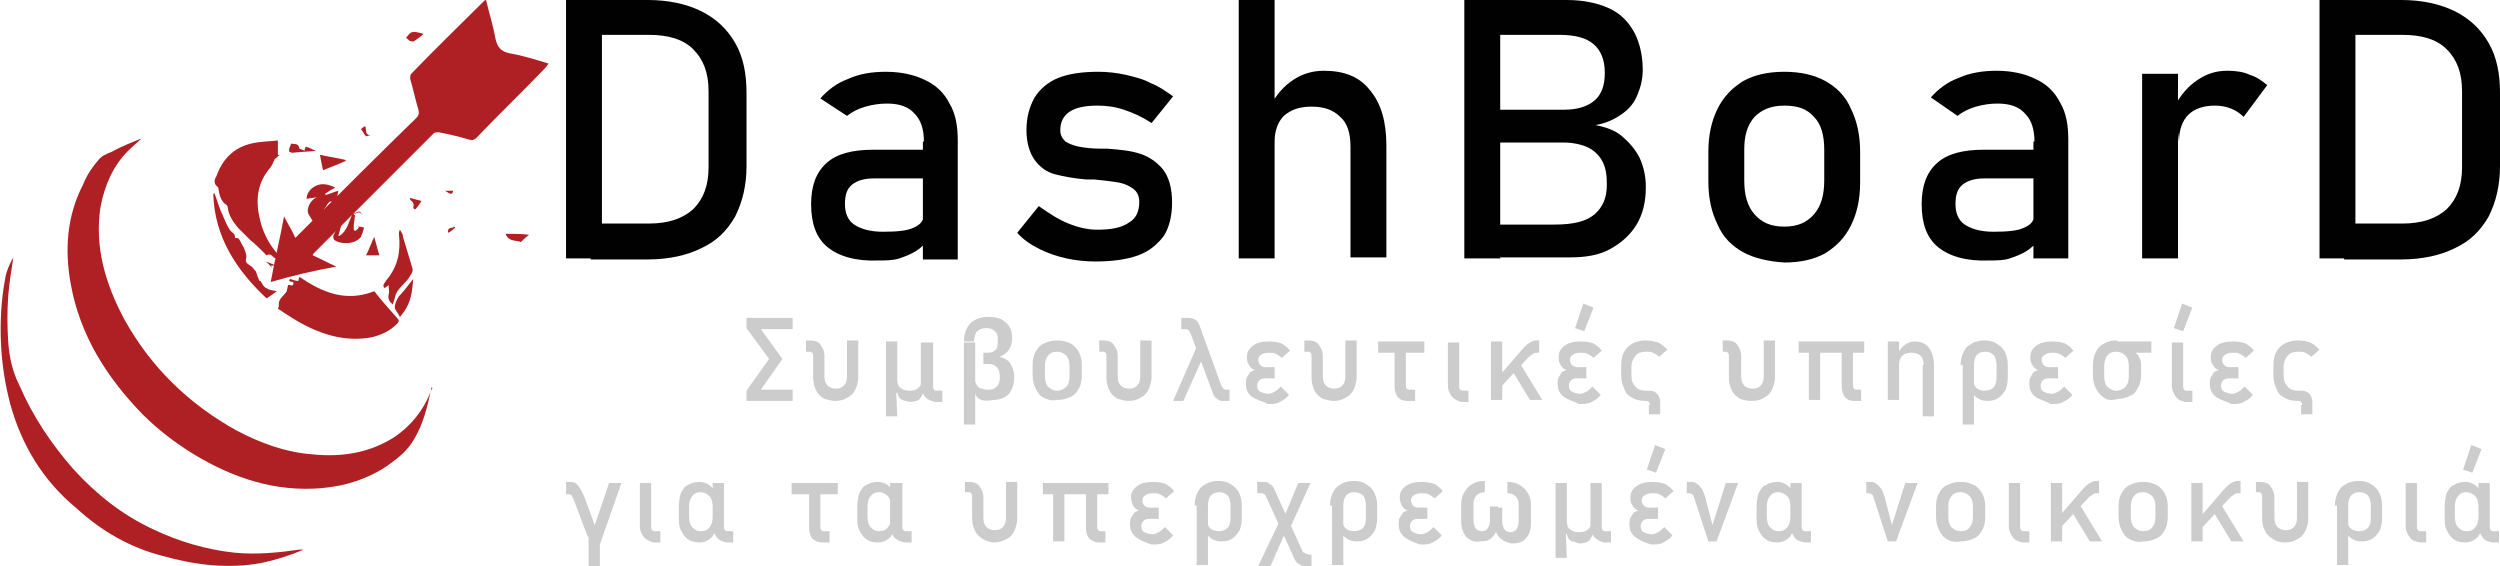
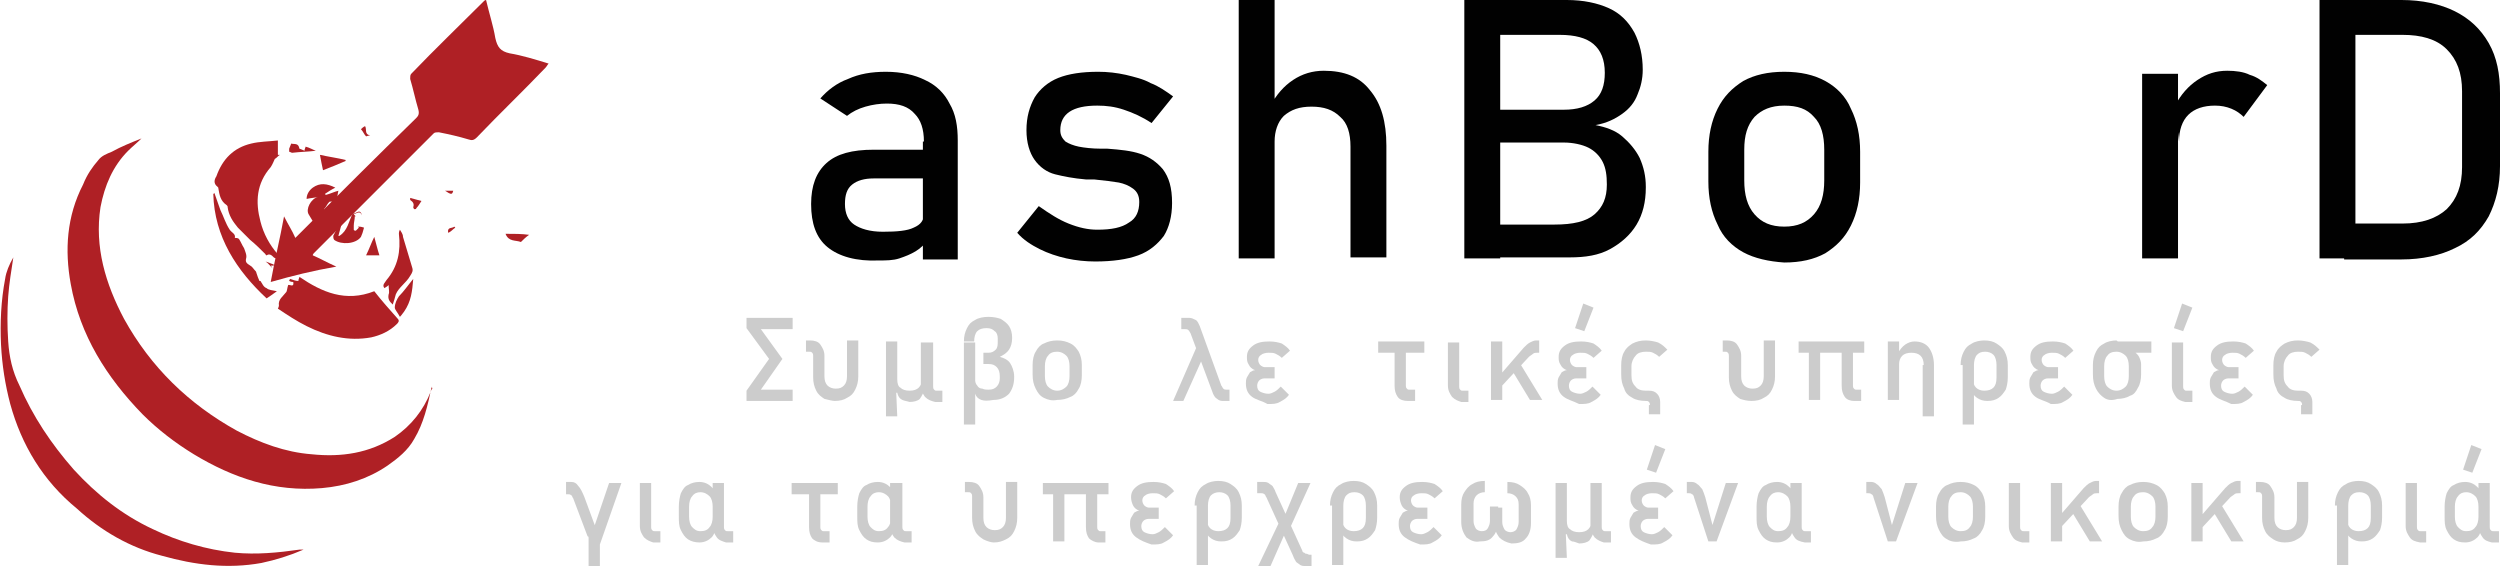
<svg xmlns="http://www.w3.org/2000/svg" version="1.1" id="Layer_1" x="0px" y="0px" viewBox="0 0 243.8 55.2" style="enable-background:new 0 0 243.8 55.2;" xml:space="preserve">
  <style type="text/css"> .st0{fill:#010101;} .st1{fill:#CCCCCC;} .st2{fill:#AF2025;} </style>
  <g>
-     <path class="st0" d="M55.2,0h3.5v25.2h-3.5V0z M57.6,21.8h5.7c1.9,0,3.3-0.5,4.3-1.4c1-1,1.5-2.3,1.5-4.1V8.9 c0-1.8-0.5-3.1-1.5-4.1c-1-1-2.5-1.4-4.3-1.4h-5.7V0h5.6c2,0,3.8,0.4,5.2,1.1c1.4,0.7,2.5,1.7,3.3,3.1c0.8,1.4,1.1,3,1.1,4.9v7.1 c0,1.9-0.4,3.5-1.1,4.9c-0.8,1.4-1.8,2.4-3.3,3.1c-1.4,0.7-3.2,1.1-5.2,1.1h-5.6V21.8z" />
    <path class="st0" d="M80.7,24.1c-1.1-0.9-1.6-2.3-1.6-4.2c0-1.8,0.5-3.1,1.5-4c1-0.9,2.5-1.3,4.6-1.3h5.1l0.2,2.8h-5.3 c-0.9,0-1.6,0.2-2.1,0.6c-0.5,0.4-0.7,1-0.7,1.9c0,0.9,0.3,1.6,0.9,2c0.6,0.4,1.5,0.7,2.8,0.7c1.4,0,2.4-0.1,3-0.4 c0.7-0.3,1-0.7,1-1.4l0.4,2.5c-0.3,0.5-0.7,0.9-1.2,1.2c-0.5,0.3-1,0.5-1.6,0.7c-0.6,0.2-1.3,0.2-2,0.2 C83.5,25.5,81.8,25,80.7,24.1 M90.1,13.8c0-1.2-0.3-2.1-0.9-2.7c-0.6-0.7-1.5-1-2.7-1c-0.7,0-1.4,0.1-2.1,0.3 c-0.7,0.2-1.3,0.5-1.8,0.9L80,9.6c0.7-0.8,1.6-1.5,2.7-1.9C83.8,7.2,85,7,86.4,7c1.5,0,2.8,0.3,3.8,0.8c1.1,0.5,1.9,1.3,2.4,2.3 c0.6,1,0.8,2.2,0.8,3.6v11.6h-3.4V13.8z" />
    <path class="st0" d="M104,25.2c-0.9-0.2-1.8-0.5-2.6-0.9c-0.8-0.4-1.6-0.9-2.2-1.6l2.1-2.6c1,0.7,1.9,1.3,2.9,1.7 c1,0.4,1.9,0.6,2.8,0.6c1.4,0,2.4-0.2,3.1-0.7c0.7-0.4,1-1.1,1-2c0-0.6-0.2-1-0.6-1.3c-0.4-0.3-0.9-0.5-1.4-0.6 c-0.6-0.1-1.4-0.2-2.4-0.3c-0.1,0-0.2,0-0.3,0c-0.1,0-0.2,0-0.3,0c0,0-0.1,0-0.1,0c0,0-0.1,0-0.1,0c-1.2-0.1-2.2-0.3-3-0.5 c-0.8-0.2-1.5-0.7-2-1.4c-0.5-0.7-0.8-1.7-0.8-2.9c0-1.3,0.3-2.3,0.8-3.2c0.5-0.8,1.3-1.5,2.3-1.9c1-0.4,2.3-0.6,3.9-0.6 c0.9,0,1.8,0.1,2.7,0.3c0.8,0.2,1.7,0.4,2.4,0.8c0.8,0.3,1.5,0.8,2.2,1.3l-2.1,2.6c-0.9-0.6-1.8-1-2.7-1.3 c-0.9-0.3-1.7-0.4-2.6-0.4c-1.2,0-2.1,0.2-2.7,0.6c-0.6,0.4-0.9,1-0.9,1.8c0,0.5,0.2,0.8,0.5,1.1c0.3,0.2,0.8,0.4,1.3,0.5 c0.5,0.1,1.3,0.2,2.2,0.2c0.1,0,0.1,0,0.2,0c0.1,0,0.2,0,0.2,0h0.1c0,0,0.1,0,0.1,0c1.3,0.1,2.3,0.2,3.2,0.5 c0.9,0.3,1.6,0.8,2.2,1.5c0.6,0.8,0.9,1.8,0.9,3.3c0,1.3-0.3,2.4-0.8,3.2c-0.6,0.8-1.4,1.5-2.5,1.9c-1.1,0.4-2.5,0.6-4.2,0.6 C105.9,25.5,104.9,25.4,104,25.2" />
    <path class="st0" d="M120.8,0h3.5v25.2h-3.5V0z M131.7,14.3c0-1.3-0.3-2.3-1-2.9c-0.7-0.7-1.6-1-2.8-1c-1.2,0-2,0.3-2.7,0.9 c-0.6,0.6-0.9,1.5-0.9,2.5l-0.4-3.5c0.6-1.1,1.3-1.9,2.2-2.5c0.9-0.6,1.9-0.9,3-0.9c2,0,3.5,0.6,4.5,1.9c1.1,1.3,1.6,3.1,1.6,5.4 v10.9h-3.5V14.3z" />
    <path class="st0" d="M142.8,0h3.5v25.2h-3.5V0z M144.8,21.9h6.8c1.8,0,3.1-0.3,3.9-1c0.8-0.7,1.2-1.6,1.2-2.9V18 c0-0.9-0.1-1.6-0.4-2.2c-0.3-0.6-0.8-1.1-1.4-1.4c-0.6-0.3-1.5-0.5-2.4-0.5h-7.7v-3.2h7.7c1.3,0,2.3-0.3,3-0.9c0.7-0.6,1-1.5,1-2.7 c0-1.3-0.4-2.2-1.1-2.8c-0.7-0.6-1.8-0.9-3.3-0.9h-7.2V0h7.9c1.6,0,3,0.3,4.1,0.8s1.9,1.3,2.5,2.4c0.5,1,0.8,2.2,0.8,3.6 c0,0.9-0.2,1.7-0.5,2.4c-0.3,0.8-0.8,1.4-1.5,1.9c-0.7,0.5-1.5,0.9-2.6,1.1c1,0.2,1.9,0.5,2.6,1.1c0.7,0.6,1.3,1.3,1.7,2.1 c0.4,0.9,0.6,1.8,0.6,2.8v0.1c0,1.4-0.3,2.6-0.9,3.6c-0.6,1-1.5,1.8-2.6,2.4c-1.1,0.6-2.4,0.8-3.9,0.8h-8.2V21.9z" />
    <path class="st0" d="M170,24.6c-1.1-0.6-2-1.5-2.5-2.7c-0.6-1.2-0.9-2.6-0.9-4.2v-2.9c0-1.6,0.3-3,0.9-4.2c0.6-1.2,1.4-2,2.5-2.7 c1.1-0.6,2.4-0.9,4-0.9c1.6,0,2.9,0.3,4,0.9c1.1,0.6,2,1.5,2.5,2.7c0.6,1.2,0.9,2.6,0.9,4.2v3c0,1.6-0.3,3-0.9,4.2 c-0.6,1.2-1.4,2-2.5,2.7c-1.1,0.6-2.4,0.9-4,0.9C172.5,25.5,171.1,25.2,170,24.6 M176.9,20.9c0.7-0.8,1-1.9,1-3.3v-3 c0-1.4-0.3-2.5-1-3.2c-0.7-0.8-1.6-1.1-2.9-1.1s-2.2,0.4-2.9,1.1c-0.7,0.8-1,1.8-1,3.2v3c0,1.4,0.3,2.5,1,3.3 c0.7,0.8,1.6,1.2,2.9,1.2S176.2,21.7,176.9,20.9" />
-     <path class="st0" d="M189,24.1c-1.1-0.9-1.6-2.3-1.6-4.2c0-1.8,0.5-3.1,1.5-4c1-0.9,2.5-1.3,4.6-1.3h5.1l0.2,2.8h-5.3 c-0.9,0-1.6,0.2-2.1,0.6c-0.5,0.4-0.7,1-0.7,1.9c0,0.9,0.3,1.6,0.9,2c0.6,0.4,1.5,0.7,2.8,0.7c1.4,0,2.4-0.1,3-0.4 c0.7-0.3,1-0.7,1-1.4l0.4,2.5c-0.3,0.5-0.7,0.9-1.2,1.2c-0.5,0.3-1,0.5-1.6,0.7c-0.6,0.2-1.3,0.2-2,0.2 C191.8,25.5,190.1,25,189,24.1 M198.4,13.8c0-1.2-0.3-2.1-0.9-2.7c-0.6-0.7-1.5-1-2.7-1c-0.7,0-1.4,0.1-2.1,0.3 c-0.7,0.2-1.3,0.5-1.8,0.9l-2.6-1.8c0.7-0.8,1.6-1.5,2.7-1.9c1.1-0.5,2.4-0.7,3.7-0.7c1.5,0,2.8,0.3,3.8,0.8 c1.1,0.5,1.9,1.3,2.4,2.3c0.6,1,0.8,2.2,0.8,3.6v11.6h-3.4V13.8z" />
    <path class="st0" d="M208.9,7.2h3.5v18h-3.5V7.2z M217.6,10.6c-0.5-0.2-1-0.3-1.6-0.3c-1.1,0-2,0.3-2.6,0.9 c-0.6,0.6-0.9,1.5-0.9,2.6l-0.4-3.5c0.6-1.1,1.3-1.9,2.2-2.5c0.9-0.6,1.8-0.9,2.9-0.9c0.8,0,1.6,0.1,2.2,0.4c0.7,0.2,1.2,0.6,1.7,1 l-2.3,3.1C218.5,11.1,218.1,10.8,217.6,10.6" />
    <path class="st0" d="M226.2,0h3.5v25.2h-3.5V0z M228.6,21.8h5.7c1.9,0,3.3-0.5,4.3-1.4c1-1,1.5-2.3,1.5-4.1V8.9 c0-1.8-0.5-3.1-1.5-4.1c-1-1-2.5-1.4-4.3-1.4h-5.7V0h5.6c2,0,3.8,0.4,5.2,1.1c1.4,0.7,2.5,1.7,3.3,3.1c0.8,1.4,1.1,3,1.1,4.9v7.1 c0,1.9-0.4,3.5-1.1,4.9c-0.8,1.4-1.8,2.4-3.3,3.1c-1.4,0.7-3.2,1.1-5.2,1.1h-5.6V21.8z" />
  </g>
  <g>
    <polygon class="st1" points="77.3,32.1 74.2,32.1 76.3,35 74.2,38 77.3,38 77.3,39.1 72.8,39.1 72.8,38.1 75,35 72.8,32 72.8,31 77.3,31 " />
    <path class="st1" d="M80.4,38.9c-0.3-0.2-0.6-0.4-0.8-0.8c-0.2-0.4-0.3-0.8-0.3-1.3v-2.1c0-0.1,0-0.2-0.1-0.3 c-0.1-0.1-0.1-0.1-0.3-0.1h-0.3v-1.1h0.4c0.4,0,0.8,0.1,1,0.4c0.2,0.3,0.4,0.6,0.4,1.1v2c0,0.4,0.1,0.7,0.3,0.9 c0.2,0.2,0.5,0.3,0.8,0.3c0.4,0,0.6-0.1,0.8-0.3c0.2-0.2,0.3-0.5,0.3-0.9v-3.5h1.1v3.5c0,0.5-0.1,0.9-0.3,1.3 c-0.2,0.4-0.4,0.6-0.8,0.8c-0.3,0.2-0.7,0.3-1.2,0.3C81.2,39.1,80.8,39,80.4,38.9" />
    <path class="st1" d="M86.4,33.3h1.1v5h-0.1l0.1,2.3h-1.1V33.3z M88,39c-0.2-0.1-0.3-0.2-0.4-0.4c-0.1-0.2-0.1-0.4-0.2-0.7l0.1-0.9 c0,0.4,0.1,0.7,0.3,0.8c0.2,0.2,0.5,0.3,0.9,0.3c0.4,0,0.7-0.1,0.9-0.3c0.2-0.2,0.3-0.5,0.3-0.8l0.2,0.9c0,0.4-0.2,0.7-0.4,1 c-0.2,0.2-0.6,0.3-1,0.3C88.4,39.1,88.2,39.1,88,39 M90.2,38.7c-0.2-0.3-0.4-0.6-0.4-1.1v-4.2H91v4.3c0,0.1,0,0.2,0.1,0.3 c0.1,0.1,0.1,0.1,0.3,0.1h0.5v1.1h-0.7C90.8,39.1,90.5,39,90.2,38.7" />
    <path class="st1" d="M95.7,39c-0.3-0.1-0.5-0.3-0.6-0.6c-0.2-0.3-0.3-0.6-0.3-1l0.3-0.3c0,0.2,0.1,0.4,0.2,0.5 c0.1,0.2,0.3,0.3,0.5,0.3c0.2,0.1,0.4,0.1,0.6,0.1c0.4,0,0.6-0.1,0.8-0.3c0.2-0.2,0.3-0.5,0.3-0.8v-0.2c0-0.4-0.1-0.7-0.3-0.9 c-0.2-0.2-0.4-0.3-0.8-0.3h-0.5v-1.1h0.5c0.3,0,0.5-0.1,0.7-0.3c0.2-0.2,0.2-0.5,0.2-0.8V33c0-0.3-0.1-0.6-0.3-0.7 c-0.2-0.2-0.4-0.3-0.8-0.3c-0.4,0-0.7,0.1-0.9,0.3c-0.2,0.2-0.3,0.6-0.3,1H94c0-0.5,0.1-0.9,0.3-1.3c0.2-0.4,0.4-0.6,0.8-0.8 c0.3-0.2,0.8-0.3,1.3-0.3c0.5,0,0.9,0.1,1.2,0.2c0.3,0.2,0.6,0.4,0.8,0.7c0.2,0.3,0.3,0.7,0.3,1.1v0.1c0,0.4-0.1,0.8-0.3,1.1 c-0.2,0.3-0.5,0.5-0.9,0.7c0.4,0.1,0.8,0.3,1,0.6c0.2,0.3,0.4,0.8,0.4,1.3v0.1c0,0.7-0.2,1.2-0.5,1.6c-0.4,0.4-0.9,0.6-1.5,0.6 C96.3,39.1,96,39.1,95.7,39 M94,33.4h1.1v8H94V33.4z" />
    <path class="st1" d="M101.8,38.8c-0.4-0.2-0.6-0.5-0.8-0.9c-0.2-0.4-0.3-0.8-0.3-1.4v-0.9c0-0.5,0.1-1,0.3-1.3 c0.2-0.4,0.5-0.7,0.8-0.8c0.4-0.2,0.8-0.3,1.3-0.3c0.5,0,0.9,0.1,1.3,0.3c0.4,0.2,0.6,0.5,0.8,0.8c0.2,0.4,0.3,0.8,0.3,1.3v1 c0,0.5-0.1,1-0.3,1.3c-0.2,0.4-0.5,0.7-0.8,0.8c-0.4,0.2-0.8,0.3-1.3,0.3C102.6,39.1,102.2,39,101.8,38.8 M104,37.7 c0.2-0.2,0.3-0.6,0.3-1v-1c0-0.4-0.1-0.8-0.3-1c-0.2-0.2-0.5-0.4-0.9-0.4s-0.7,0.1-0.9,0.4c-0.2,0.2-0.3,0.6-0.3,1v1 c0,0.4,0.1,0.8,0.3,1c0.2,0.2,0.5,0.4,0.9,0.4S103.8,37.9,104,37.7" />
-     <path class="st1" d="M109,38.9c-0.3-0.2-0.6-0.4-0.8-0.8c-0.2-0.4-0.3-0.8-0.3-1.3v-2.1c0-0.1,0-0.2-0.1-0.3 c-0.1-0.1-0.1-0.1-0.3-0.1h-0.3v-1.1h0.4c0.4,0,0.8,0.1,1,0.4c0.2,0.3,0.4,0.6,0.4,1.1v2c0,0.4,0.1,0.7,0.3,0.9 c0.2,0.2,0.5,0.3,0.8,0.3c0.4,0,0.6-0.1,0.8-0.3c0.2-0.2,0.3-0.5,0.3-0.9v-3.5h1.1v3.5c0,0.5-0.1,0.9-0.3,1.3 c-0.2,0.4-0.4,0.6-0.8,0.8c-0.3,0.2-0.7,0.3-1.2,0.3C109.8,39.1,109.4,39,109,38.9" />
    <path class="st1" d="M115.4,39.1h-1l2.7-6.2l0.5,1.3L115.4,39.1z M115.9,32.2c-0.1-0.1-0.2-0.1-0.3-0.1h-0.4V31h0.8 c0.2,0,0.4,0.1,0.6,0.2c0.2,0.1,0.3,0.4,0.4,0.6l2.1,5.8c0.1,0.1,0.1,0.2,0.2,0.3c0.1,0.1,0.2,0.1,0.3,0.1h0.3v1.1h-0.7 c-0.2,0-0.4-0.1-0.5-0.2c-0.2-0.1-0.3-0.3-0.4-0.5l-2.2-5.9C116,32.3,115.9,32.2,115.9,32.2" />
    <path class="st1" d="M122.1,38.7c-0.4-0.3-0.6-0.7-0.6-1.3v0c0-0.2,0-0.4,0.1-0.6c0.1-0.2,0.2-0.3,0.3-0.5c0.2-0.1,0.3-0.2,0.5-0.2 c-0.3-0.1-0.5-0.3-0.6-0.5c-0.2-0.3-0.2-0.5-0.2-0.8v0c0-0.5,0.2-0.8,0.6-1.1c0.4-0.3,0.9-0.4,1.6-0.4c0.5,0,0.9,0.1,1.2,0.2 c0.3,0.2,0.6,0.4,0.8,0.7l-0.8,0.7c-0.2-0.2-0.4-0.3-0.6-0.4c-0.2-0.1-0.4-0.1-0.7-0.1c-0.3,0-0.6,0.1-0.7,0.2 c-0.2,0.1-0.3,0.3-0.3,0.5v0c0,0.2,0.1,0.4,0.2,0.5c0.1,0.1,0.3,0.2,0.4,0.2h1v1.1h-1c-0.2,0-0.4,0.1-0.5,0.2 c-0.1,0.1-0.2,0.3-0.2,0.5v0c0,0.3,0.1,0.5,0.3,0.6c0.2,0.1,0.5,0.2,0.8,0.2c0.2,0,0.4-0.1,0.6-0.2c0.2-0.1,0.4-0.3,0.6-0.5 l0.8,0.8c-0.2,0.3-0.5,0.5-0.9,0.7c-0.3,0.2-0.7,0.2-1.2,0.2C123.1,39.1,122.5,39,122.1,38.7" />
-     <path class="st1" d="M129,38.9c-0.3-0.2-0.6-0.4-0.8-0.8c-0.2-0.4-0.3-0.8-0.3-1.3v-2.1c0-0.1,0-0.2-0.1-0.3 c-0.1-0.1-0.1-0.1-0.3-0.1h-0.3v-1.1h0.4c0.4,0,0.8,0.1,1,0.4c0.2,0.3,0.4,0.6,0.4,1.1v2c0,0.4,0.1,0.7,0.3,0.9 c0.2,0.2,0.5,0.3,0.8,0.3c0.4,0,0.6-0.1,0.8-0.3c0.2-0.2,0.3-0.5,0.3-0.9v-3.5h1.1v3.5c0,0.5-0.1,0.9-0.3,1.3 c-0.2,0.4-0.4,0.6-0.8,0.8c-0.3,0.2-0.7,0.3-1.2,0.3C129.8,39.1,129.4,39,129,38.9" />
    <path class="st1" d="M134.4,33.3h4.5v1.1h-4.5V33.3z M136.3,38.7c-0.2-0.3-0.3-0.6-0.3-1.1v-3.7h1.1v3.7c0,0.1,0,0.2,0.1,0.3 c0.1,0.1,0.1,0.1,0.2,0.1h0.6v1.1h-0.7C136.9,39.1,136.5,39,136.3,38.7" />
    <path class="st1" d="M141.6,38.7c-0.2-0.3-0.4-0.6-0.4-1.1v-4.2h1.1v4.3c0,0.1,0,0.2,0.1,0.3c0.1,0.1,0.1,0.1,0.3,0.1h0.5v1.1h-0.7 C142.2,39.1,141.9,39,141.6,38.7" />
    <path class="st1" d="M145.4,33.3h1.1v5.7h-1.1V33.3z M146,36.9l2.6-3c0.2-0.2,0.4-0.4,0.6-0.5c0.2-0.1,0.4-0.2,0.6-0.2h0.3v1.2 h-0.2c-0.1,0-0.3,0-0.4,0.1c-0.1,0.1-0.3,0.2-0.4,0.3l-2.7,2.9L146,36.9z M147.2,35.7l0.7-0.8l2.5,4.1h-1.2L147.2,35.7z" />
    <path class="st1" d="M152.5,38.7c-0.4-0.3-0.6-0.7-0.6-1.3v0c0-0.2,0-0.4,0.1-0.6s0.2-0.3,0.3-0.5c0.2-0.1,0.3-0.2,0.5-0.2 c-0.3-0.1-0.5-0.3-0.6-0.5c-0.2-0.3-0.2-0.5-0.2-0.8v0c0-0.5,0.2-0.8,0.6-1.1c0.4-0.3,0.9-0.4,1.6-0.4c0.5,0,0.9,0.1,1.2,0.2 c0.3,0.2,0.6,0.4,0.8,0.7l-0.8,0.7c-0.2-0.2-0.4-0.3-0.6-0.4c-0.2-0.1-0.4-0.1-0.7-0.1c-0.3,0-0.6,0.1-0.7,0.2 c-0.2,0.1-0.3,0.3-0.3,0.5v0c0,0.2,0.1,0.4,0.2,0.5c0.1,0.1,0.3,0.2,0.4,0.2h1v1.1h-1c-0.2,0-0.4,0.1-0.5,0.2 c-0.1,0.1-0.2,0.3-0.2,0.5v0c0,0.3,0.1,0.5,0.3,0.6c0.2,0.1,0.5,0.2,0.8,0.2c0.2,0,0.4-0.1,0.6-0.2c0.2-0.1,0.4-0.3,0.6-0.5 l0.8,0.8c-0.2,0.3-0.5,0.5-0.9,0.7c-0.3,0.2-0.7,0.2-1.2,0.2C153.4,39.1,152.9,39,152.5,38.7 M153.6,32l0.8-2.4l1,0.4l-0.9,2.3 L153.6,32z" />
    <path class="st1" d="M160.9,39.5c0-0.1,0-0.2-0.1-0.3c-0.1-0.1-0.1-0.1-0.3-0.1c-0.5,0-1-0.1-1.3-0.3c-0.4-0.2-0.7-0.5-0.8-0.9 c-0.2-0.4-0.3-0.8-0.3-1.4v-0.9c0-0.5,0.1-1,0.3-1.3c0.2-0.4,0.5-0.6,0.8-0.8c0.4-0.2,0.8-0.3,1.3-0.3c0.4,0,0.9,0.1,1.2,0.2 c0.4,0.2,0.6,0.4,0.9,0.7l-0.8,0.7c-0.2-0.2-0.4-0.3-0.6-0.4c-0.2-0.1-0.4-0.1-0.7-0.1c-0.4,0-0.8,0.1-1,0.4 c-0.2,0.2-0.4,0.6-0.4,1v0.9c0,0.5,0.1,0.8,0.4,1.1c0.2,0.3,0.6,0.4,1,0.4h0.3c0.4,0,0.6,0.1,0.8,0.3c0.2,0.2,0.3,0.5,0.3,0.8v1.2 h-1.1V39.5z" />
    <path class="st1" d="M169.7,38.9c-0.3-0.2-0.6-0.4-0.8-0.8c-0.2-0.4-0.3-0.8-0.3-1.3v-2.1c0-0.1,0-0.2-0.1-0.3 c-0.1-0.1-0.1-0.1-0.3-0.1H168v-1.1h0.4c0.4,0,0.8,0.1,1,0.4c0.2,0.3,0.4,0.6,0.4,1.1v2c0,0.4,0.1,0.7,0.3,0.9 c0.2,0.2,0.5,0.3,0.8,0.3c0.4,0,0.6-0.1,0.8-0.3c0.2-0.2,0.3-0.5,0.3-0.9v-3.5h1.1v3.5c0,0.5-0.1,0.9-0.3,1.3 c-0.2,0.4-0.4,0.6-0.8,0.8c-0.3,0.2-0.7,0.3-1.2,0.3C170.4,39.1,170,39,169.7,38.9" />
    <path class="st1" d="M175.4,33.3h6.4v1.1h-6.4V33.3z M176.4,33.9h1.1v5.1h-1.1V33.9z M179.9,38.7c-0.2-0.3-0.3-0.6-0.3-1.1v-3.7 h1.1v3.7c0,0.1,0,0.2,0.1,0.3c0.1,0.1,0.1,0.1,0.2,0.1h0.5v1.1h-0.7C180.5,39.1,180.1,39,179.9,38.7" />
    <path class="st1" d="M184.1,33.3h1.1v5.7h-1.1V33.3z M187.6,35.6c0-0.4-0.1-0.7-0.3-0.9c-0.2-0.2-0.5-0.3-0.9-0.3 c-0.4,0-0.7,0.1-0.9,0.3c-0.2,0.2-0.3,0.5-0.3,0.8l-0.1-1.1c0.2-0.3,0.4-0.6,0.7-0.8c0.3-0.2,0.6-0.3,0.9-0.3 c0.6,0,1.1,0.2,1.4,0.6c0.3,0.4,0.5,1,0.5,1.7v5h-1.1V35.6z" />
    <path class="st1" d="M191.2,35.6c0-0.5,0.1-0.9,0.3-1.3c0.2-0.4,0.4-0.6,0.8-0.8c0.3-0.2,0.8-0.3,1.2-0.3c0.5,0,0.9,0.1,1.2,0.3 c0.3,0.2,0.6,0.4,0.8,0.8c0.2,0.4,0.3,0.8,0.3,1.3v1.2c0,0.5-0.1,0.9-0.2,1.2c-0.2,0.3-0.4,0.6-0.7,0.8c-0.3,0.2-0.6,0.3-1.1,0.3 c-0.4,0-0.7-0.1-1-0.3c-0.3-0.2-0.5-0.5-0.6-0.9l0.2-1c0,0.4,0.1,0.7,0.3,0.9c0.2,0.2,0.5,0.3,0.8,0.3c0.4,0,0.7-0.1,0.9-0.3 c0.2-0.2,0.3-0.5,0.3-1v-1.2c0-0.4-0.1-0.8-0.3-1c-0.2-0.2-0.5-0.3-0.8-0.3c-0.4,0-0.6,0.1-0.8,0.3c-0.2,0.2-0.3,0.6-0.3,1v5.8 h-1.1V35.6z" />
    <path class="st1" d="M198.5,38.7c-0.4-0.3-0.6-0.7-0.6-1.3v0c0-0.2,0-0.4,0.1-0.6c0.1-0.2,0.2-0.3,0.3-0.5c0.2-0.1,0.3-0.2,0.5-0.2 c-0.3-0.1-0.5-0.3-0.6-0.5c-0.2-0.3-0.2-0.5-0.2-0.8v0c0-0.5,0.2-0.8,0.6-1.1c0.4-0.3,0.9-0.4,1.6-0.4c0.5,0,0.9,0.1,1.2,0.2 c0.3,0.2,0.6,0.4,0.8,0.7l-0.8,0.7c-0.2-0.2-0.4-0.3-0.6-0.4c-0.2-0.1-0.4-0.1-0.7-0.1c-0.3,0-0.6,0.1-0.7,0.2 c-0.2,0.1-0.3,0.3-0.3,0.5v0c0,0.2,0.1,0.4,0.2,0.5c0.1,0.1,0.3,0.2,0.4,0.2h1v1.1h-1c-0.2,0-0.4,0.1-0.5,0.2 c-0.1,0.1-0.2,0.3-0.2,0.5v0c0,0.3,0.1,0.5,0.3,0.6c0.2,0.1,0.5,0.2,0.8,0.2c0.2,0,0.4-0.1,0.6-0.2c0.2-0.1,0.4-0.3,0.6-0.5 l0.8,0.8c-0.2,0.3-0.5,0.5-0.9,0.7c-0.3,0.2-0.7,0.2-1.2,0.2C199.5,39.1,198.9,39,198.5,38.7" />
    <path class="st1" d="M205.2,38.8c-0.3-0.2-0.6-0.5-0.8-0.9c-0.2-0.4-0.3-0.8-0.3-1.4v-0.9c0-0.5,0.1-0.9,0.3-1.3 c0.2-0.4,0.4-0.6,0.8-0.8c0.3-0.2,0.8-0.3,1.2-0.3l1,0.8c0.3,0.1,0.5,0.2,0.7,0.3c0.2,0.1,0.4,0.3,0.5,0.5c0.1,0.2,0.2,0.5,0.2,0.7 v1c0,0.5-0.1,1-0.3,1.3c-0.2,0.4-0.4,0.7-0.8,0.8c-0.3,0.2-0.8,0.3-1.2,0.3C205.9,39.1,205.5,39,205.2,38.8 M207.3,37.7 c0.2-0.2,0.3-0.6,0.3-1v-1c0-0.4-0.1-0.8-0.3-1c-0.2-0.2-0.5-0.4-0.9-0.4c-0.4,0-0.7,0.1-0.9,0.4c-0.2,0.2-0.3,0.6-0.3,1v1 c0,0.4,0.1,0.8,0.3,1c0.2,0.2,0.5,0.4,0.9,0.4C206.8,38.1,207.1,37.9,207.3,37.7 M206.4,33.3h3.4v1.1H207L206.4,33.3z" />
    <path class="st1" d="M212.2,38.7c-0.2-0.3-0.4-0.6-0.4-1.1v-4.2h1.1v4.3c0,0.1,0,0.2,0.1,0.3c0.1,0.1,0.1,0.1,0.3,0.1h0.5v1.1h-0.7 C212.7,39.1,212.4,39,212.2,38.7 M212,32l0.8-2.4l1,0.4l-0.9,2.3L212,32z" />
    <path class="st1" d="M216.1,38.7c-0.4-0.3-0.6-0.7-0.6-1.3v0c0-0.2,0-0.4,0.1-0.6c0.1-0.2,0.2-0.3,0.3-0.5c0.2-0.1,0.3-0.2,0.5-0.2 c-0.3-0.1-0.5-0.3-0.6-0.5c-0.2-0.3-0.2-0.5-0.2-0.8v0c0-0.5,0.2-0.8,0.6-1.1c0.4-0.3,0.9-0.4,1.6-0.4c0.5,0,0.9,0.1,1.2,0.2 c0.3,0.2,0.6,0.4,0.8,0.7l-0.8,0.7c-0.2-0.2-0.4-0.3-0.6-0.4c-0.2-0.1-0.4-0.1-0.7-0.1c-0.3,0-0.6,0.1-0.7,0.2 c-0.2,0.1-0.3,0.3-0.3,0.5v0c0,0.2,0.1,0.4,0.2,0.5c0.1,0.1,0.3,0.2,0.4,0.2h1v1.1h-1c-0.2,0-0.4,0.1-0.5,0.2 c-0.1,0.1-0.2,0.3-0.2,0.5v0c0,0.3,0.1,0.5,0.3,0.6c0.2,0.1,0.5,0.2,0.8,0.2c0.2,0,0.4-0.1,0.6-0.2c0.2-0.1,0.4-0.3,0.6-0.5 l0.8,0.8c-0.2,0.3-0.5,0.5-0.9,0.7c-0.3,0.2-0.7,0.2-1.2,0.2C217,39.1,216.5,39,216.1,38.7" />
    <path class="st1" d="M224.5,39.5c0-0.1,0-0.2-0.1-0.3c-0.1-0.1-0.1-0.1-0.3-0.1c-0.5,0-1-0.1-1.3-0.3c-0.4-0.2-0.7-0.5-0.8-0.9 c-0.2-0.4-0.3-0.8-0.3-1.4v-0.9c0-0.5,0.1-1,0.3-1.3c0.2-0.4,0.5-0.6,0.8-0.8c0.4-0.2,0.8-0.3,1.3-0.3c0.4,0,0.9,0.1,1.2,0.2 c0.4,0.2,0.6,0.4,0.9,0.7l-0.8,0.7c-0.2-0.2-0.4-0.3-0.6-0.4c-0.2-0.1-0.4-0.1-0.7-0.1c-0.4,0-0.8,0.1-1,0.4 c-0.2,0.2-0.4,0.6-0.4,1v0.9c0,0.5,0.1,0.8,0.4,1.1c0.2,0.3,0.6,0.4,1,0.4h0.3c0.4,0,0.6,0.1,0.8,0.3c0.2,0.2,0.3,0.5,0.3,0.8v1.2 h-1.1V39.5z" />
    <path class="st1" d="M57.4,52.7c0-0.1,0-0.2,0-0.2c0-0.1,0-0.2-0.1-0.2c0,0,0,0,0,0c0,0,0,0,0,0l-1.4-3.7c-0.1-0.1-0.1-0.3-0.2-0.3 c-0.1-0.1-0.2-0.1-0.3-0.1h-0.2V47h0.5c0.3,0,0.5,0.1,0.7,0.4c0.2,0.2,0.4,0.6,0.6,1.1l1.4,3.8l0.1-0.2v3.1h-1.1V52.7z M57.6,52.4 l1.8-5.3h1.2l-2.1,6L57.6,52.4z" />
    <path class="st1" d="M62.8,52.4c-0.2-0.3-0.4-0.6-0.4-1.1v-4.2h1.1v4.3c0,0.1,0,0.2,0.1,0.3c0.1,0.1,0.1,0.1,0.3,0.1h0.5v1.1h-0.7 C63.4,52.8,63.1,52.7,62.8,52.4" />
    <path class="st1" d="M67.1,52.6c-0.3-0.2-0.5-0.5-0.7-0.9c-0.2-0.4-0.2-0.8-0.2-1.4v-0.9c0-0.5,0.1-1,0.2-1.3 c0.2-0.4,0.4-0.7,0.7-0.8c0.3-0.2,0.7-0.3,1.1-0.3c0.5,0,0.9,0.2,1.2,0.5c0.3,0.3,0.4,0.8,0.4,1.4V51c0,0.6-0.1,1.1-0.4,1.4 c-0.3,0.3-0.7,0.5-1.2,0.5C67.8,52.9,67.4,52.8,67.1,52.6 M69.2,51.4c0.2-0.2,0.3-0.6,0.3-1v-1c0-0.4-0.1-0.8-0.3-1 c-0.2-0.2-0.5-0.4-0.9-0.4c-0.3,0-0.6,0.1-0.8,0.4c-0.2,0.2-0.3,0.6-0.3,1v1c0,0.4,0.1,0.8,0.3,1c0.2,0.2,0.4,0.4,0.8,0.4 C68.7,51.8,69,51.7,69.2,51.4 M69.9,52.4c-0.2-0.3-0.4-0.6-0.4-1.1v-4.2h1.1v4.3c0,0.1,0,0.2,0.1,0.3c0.1,0.1,0.1,0.1,0.3,0.1h0.5 v1.1h-0.7C70.5,52.8,70.1,52.7,69.9,52.4" />
    <path class="st1" d="M77.2,47.1h4.5v1.1h-4.5V47.1z M79.2,52.5c-0.2-0.3-0.3-0.6-0.3-1.1v-3.7H80v3.7c0,0.1,0,0.2,0.1,0.3 c0.1,0.1,0.1,0.1,0.2,0.1h0.6v1.1h-0.7C79.7,52.9,79.4,52.7,79.2,52.5" />
    <path class="st1" d="M84.5,52.6c-0.3-0.2-0.5-0.5-0.7-0.9c-0.2-0.4-0.2-0.8-0.2-1.4v-0.9c0-0.5,0.1-1,0.2-1.3 c0.2-0.4,0.4-0.7,0.7-0.8c0.3-0.2,0.7-0.3,1.1-0.3c0.5,0,0.9,0.2,1.2,0.5c0.3,0.3,0.4,0.8,0.4,1.4V51c0,0.6-0.1,1.1-0.4,1.4 c-0.3,0.3-0.7,0.5-1.2,0.5C85.1,52.9,84.8,52.8,84.5,52.6 M86.6,51.4c0.2-0.2,0.3-0.6,0.3-1v-1c0-0.4-0.1-0.8-0.3-1 c-0.2-0.2-0.5-0.4-0.9-0.4c-0.3,0-0.6,0.1-0.8,0.4c-0.2,0.2-0.3,0.6-0.3,1v1c0,0.4,0.1,0.8,0.3,1c0.2,0.2,0.4,0.4,0.8,0.4 C86.1,51.8,86.4,51.7,86.6,51.4 M87.2,52.4c-0.2-0.3-0.4-0.6-0.4-1.1v-4.2H88v4.3c0,0.1,0,0.2,0.1,0.3c0.1,0.1,0.1,0.1,0.3,0.1h0.5 v1.1h-0.7C87.8,52.8,87.5,52.7,87.2,52.4" />
    <path class="st1" d="M95.9,52.6c-0.3-0.2-0.6-0.4-0.8-0.8c-0.2-0.4-0.3-0.8-0.3-1.3v-2.1c0-0.1,0-0.2-0.1-0.3 c-0.1-0.1-0.1-0.1-0.3-0.1h-0.3V47h0.4c0.4,0,0.8,0.1,1,0.4c0.2,0.3,0.4,0.6,0.4,1.1v2c0,0.4,0.1,0.7,0.3,0.9 c0.2,0.2,0.5,0.3,0.8,0.3c0.4,0,0.6-0.1,0.8-0.3c0.2-0.2,0.3-0.5,0.3-0.9v-3.5h1.1v3.5c0,0.5-0.1,0.9-0.3,1.3 c-0.2,0.4-0.4,0.6-0.8,0.8s-0.7,0.3-1.2,0.3C96.7,52.9,96.3,52.8,95.9,52.6" />
    <path class="st1" d="M101.7,47.1h6.4v1.1h-6.4V47.1z M102.7,47.7h1.1v5.1h-1.1V47.7z M106.2,52.5c-0.2-0.3-0.3-0.6-0.3-1.1v-3.7 h1.1v3.7c0,0.1,0,0.2,0.1,0.3c0.1,0.1,0.1,0.1,0.2,0.1h0.5v1.1h-0.7C106.8,52.9,106.4,52.7,106.2,52.5" />
    <path class="st1" d="M110.8,52.4c-0.4-0.3-0.6-0.7-0.6-1.3v0c0-0.2,0-0.4,0.1-0.6c0.1-0.2,0.2-0.3,0.3-0.5c0.2-0.1,0.3-0.2,0.5-0.2 c-0.3-0.1-0.5-0.3-0.6-0.5s-0.2-0.5-0.2-0.8v0c0-0.5,0.2-0.8,0.6-1.1c0.4-0.3,0.9-0.4,1.6-0.4c0.5,0,0.9,0.1,1.2,0.2 c0.3,0.2,0.6,0.4,0.8,0.7l-0.8,0.7c-0.2-0.2-0.4-0.3-0.6-0.4c-0.2-0.1-0.4-0.1-0.7-0.1c-0.3,0-0.6,0.1-0.7,0.2 c-0.2,0.1-0.3,0.3-0.3,0.5v0c0,0.2,0.1,0.4,0.2,0.5c0.1,0.1,0.3,0.2,0.4,0.2h1v1.1h-1c-0.2,0-0.4,0.1-0.5,0.2 c-0.1,0.1-0.2,0.3-0.2,0.5v0c0,0.3,0.1,0.5,0.3,0.6c0.2,0.1,0.5,0.2,0.8,0.2c0.2,0,0.4-0.1,0.6-0.2c0.2-0.1,0.4-0.3,0.6-0.5 l0.8,0.8c-0.2,0.3-0.5,0.5-0.9,0.7c-0.3,0.2-0.7,0.2-1.2,0.2C111.7,52.9,111.2,52.7,110.8,52.4" />
    <path class="st1" d="M116.5,49.3c0-0.5,0.1-0.9,0.3-1.3c0.2-0.4,0.4-0.6,0.8-0.8c0.3-0.2,0.8-0.3,1.2-0.3c0.5,0,0.9,0.1,1.2,0.3 c0.3,0.2,0.6,0.4,0.8,0.8c0.2,0.4,0.3,0.8,0.3,1.3v1.2c0,0.5-0.1,0.9-0.2,1.2c-0.2,0.3-0.4,0.6-0.7,0.8c-0.3,0.2-0.6,0.3-1.1,0.3 c-0.4,0-0.7-0.1-1-0.3c-0.3-0.2-0.5-0.5-0.6-0.9l0.2-1c0,0.4,0.1,0.7,0.3,0.9c0.2,0.2,0.5,0.3,0.8,0.3c0.4,0,0.7-0.1,0.9-0.3 c0.2-0.2,0.3-0.5,0.3-1v-1.2c0-0.4-0.1-0.8-0.3-1c-0.2-0.2-0.5-0.3-0.8-0.3s-0.6,0.1-0.8,0.3c-0.2,0.2-0.3,0.6-0.3,1v5.8h-1.1V49.3 z" />
    <path class="st1" d="M126.8,55.1c-0.1-0.1-0.3-0.2-0.4-0.3c-0.1-0.2-0.2-0.3-0.3-0.6l-2.6-5.7c-0.1-0.1-0.1-0.3-0.2-0.3 c-0.1-0.1-0.2-0.1-0.3-0.1h-0.4V47h0.6c0.2,0,0.3,0,0.5,0.1c0.1,0.1,0.3,0.2,0.4,0.3c0.1,0.2,0.2,0.3,0.3,0.6l2.6,5.7 c0,0.1,0.1,0.2,0.2,0.2c0.1,0.1,0.1,0.1,0.2,0.1c0.1,0,0.2,0.1,0.3,0.1h0.2v1.1h-0.6C127.1,55.2,127,55.2,126.8,55.1 M124.8,50.8 l0.6,1l-1.5,3.4h-1.2L124.8,50.8z M125.2,50.5l1.4-3.4h1.2l-2,4.4L125.2,50.5z" />
    <path class="st1" d="M129.7,49.3c0-0.5,0.1-0.9,0.3-1.3c0.2-0.4,0.4-0.6,0.8-0.8c0.3-0.2,0.8-0.3,1.2-0.3c0.5,0,0.9,0.1,1.2,0.3 c0.3,0.2,0.6,0.4,0.8,0.8c0.2,0.4,0.3,0.8,0.3,1.3v1.2c0,0.5-0.1,0.9-0.2,1.2c-0.2,0.3-0.4,0.6-0.7,0.8c-0.3,0.2-0.6,0.3-1.1,0.3 c-0.4,0-0.7-0.1-1-0.3c-0.3-0.2-0.5-0.5-0.6-0.9l0.2-1c0,0.4,0.1,0.7,0.3,0.9c0.2,0.2,0.5,0.3,0.8,0.3c0.4,0,0.7-0.1,0.9-0.3 c0.2-0.2,0.3-0.5,0.3-1v-1.2c0-0.4-0.1-0.8-0.3-1c-0.2-0.2-0.5-0.3-0.8-0.3c-0.4,0-0.6,0.1-0.8,0.3c-0.2,0.2-0.3,0.6-0.3,1v5.8 h-1.1V49.3z" />
    <path class="st1" d="M137,52.4c-0.4-0.3-0.6-0.7-0.6-1.3v0c0-0.2,0-0.4,0.1-0.6c0.1-0.2,0.2-0.3,0.3-0.5c0.2-0.1,0.3-0.2,0.5-0.2 c-0.3-0.1-0.5-0.3-0.6-0.5s-0.2-0.5-0.2-0.8v0c0-0.5,0.2-0.8,0.6-1.1c0.4-0.3,0.9-0.4,1.6-0.4c0.5,0,0.9,0.1,1.2,0.2 c0.3,0.2,0.6,0.4,0.8,0.7l-0.8,0.7c-0.2-0.2-0.4-0.3-0.6-0.4c-0.2-0.1-0.4-0.1-0.7-0.1c-0.3,0-0.6,0.1-0.7,0.2 c-0.2,0.1-0.3,0.3-0.3,0.5v0c0,0.2,0.1,0.4,0.2,0.5s0.3,0.2,0.4,0.2h1v1.1h-1c-0.2,0-0.4,0.1-0.5,0.2c-0.1,0.1-0.2,0.3-0.2,0.5v0 c0,0.3,0.1,0.5,0.3,0.6c0.2,0.1,0.5,0.2,0.8,0.2c0.2,0,0.4-0.1,0.6-0.2c0.2-0.1,0.4-0.3,0.6-0.5l0.8,0.8c-0.2,0.3-0.5,0.5-0.9,0.7 c-0.3,0.2-0.7,0.2-1.2,0.2C137.9,52.9,137.4,52.7,137,52.4" />
    <path class="st1" d="M143,52.4c-0.3-0.4-0.5-0.9-0.5-1.5v-1.7c0-0.5,0.1-0.9,0.3-1.2c0.2-0.3,0.4-0.6,0.8-0.8 c0.3-0.2,0.7-0.3,1.2-0.3v1.1c-0.3,0-0.6,0.1-0.8,0.3c-0.2,0.2-0.3,0.5-0.3,0.8v1.7c0,0.3,0.1,0.5,0.2,0.7s0.4,0.3,0.6,0.3 c0.3,0,0.5-0.1,0.6-0.3s0.2-0.4,0.2-0.7v-1.4h0.8v1.4c0,0.6-0.2,1.2-0.5,1.5c-0.3,0.4-0.7,0.5-1.3,0.5 C143.8,52.9,143.4,52.7,143,52.4 M146.2,52.4c-0.3-0.4-0.5-0.9-0.5-1.5v-1.4h0.8v1.4c0,0.3,0.1,0.5,0.2,0.7 c0.1,0.2,0.4,0.3,0.6,0.3s0.5-0.1,0.6-0.3s0.2-0.4,0.2-0.7v-1.7c0-0.4-0.1-0.6-0.3-0.8c-0.2-0.2-0.5-0.3-0.8-0.3V47 c0.5,0,0.9,0.1,1.2,0.3c0.3,0.2,0.6,0.4,0.8,0.8c0.2,0.3,0.3,0.7,0.3,1.2v1.7c0,0.7-0.2,1.2-0.5,1.5c-0.3,0.4-0.8,0.5-1.4,0.5 C146.9,52.9,146.5,52.7,146.2,52.4" />
    <path class="st1" d="M151.7,47.1h1.1v5h-0.1l0.1,2.3h-1.1V47.1z M153.3,52.8c-0.2-0.1-0.3-0.2-0.4-0.4c-0.1-0.2-0.1-0.4-0.2-0.7 l0.1-0.9c0,0.4,0.1,0.7,0.3,0.8c0.2,0.2,0.5,0.3,0.9,0.3c0.4,0,0.7-0.1,0.9-0.3c0.2-0.2,0.3-0.5,0.3-0.8l0.2,0.9 c0,0.4-0.2,0.7-0.4,1c-0.2,0.2-0.6,0.3-1,0.3C153.7,52.9,153.5,52.8,153.3,52.8 M155.5,52.4c-0.2-0.3-0.4-0.6-0.4-1.1v-4.2h1.1v4.3 c0,0.1,0,0.2,0.1,0.3c0.1,0.1,0.1,0.1,0.3,0.1h0.5v1.1h-0.7C156.1,52.8,155.8,52.7,155.5,52.4" />
    <path class="st1" d="M159.5,52.4c-0.4-0.3-0.6-0.7-0.6-1.3v0c0-0.2,0-0.4,0.1-0.6c0.1-0.2,0.2-0.3,0.3-0.5c0.2-0.1,0.3-0.2,0.5-0.2 c-0.3-0.1-0.5-0.3-0.6-0.5c-0.2-0.3-0.2-0.5-0.2-0.8v0c0-0.5,0.2-0.8,0.6-1.1c0.4-0.3,0.9-0.4,1.6-0.4c0.5,0,0.9,0.1,1.2,0.2 c0.3,0.2,0.6,0.4,0.8,0.7l-0.8,0.7c-0.2-0.2-0.4-0.3-0.6-0.4c-0.2-0.1-0.4-0.1-0.7-0.1c-0.3,0-0.6,0.1-0.7,0.2 c-0.2,0.1-0.3,0.3-0.3,0.5v0c0,0.2,0.1,0.4,0.2,0.5c0.1,0.1,0.3,0.2,0.4,0.2h1v1.1h-1c-0.2,0-0.4,0.1-0.5,0.2 c-0.1,0.1-0.2,0.3-0.2,0.5v0c0,0.3,0.1,0.5,0.3,0.6c0.2,0.1,0.5,0.2,0.8,0.2c0.2,0,0.4-0.1,0.6-0.2c0.2-0.1,0.4-0.3,0.6-0.5 l0.8,0.8c-0.2,0.3-0.5,0.5-0.9,0.7c-0.3,0.2-0.7,0.2-1.2,0.2C160.4,52.9,159.9,52.7,159.5,52.4 M160.6,45.8l0.8-2.4l1,0.4l-0.9,2.3 L160.6,45.8z" />
    <path class="st1" d="M166.6,52.8l-1.4-4.3c0-0.1-0.1-0.3-0.2-0.3c-0.1-0.1-0.2-0.1-0.3-0.1h-0.2V47h0.5c0.2,0,0.4,0.1,0.5,0.2 c0.2,0.1,0.3,0.3,0.5,0.5c0.1,0.2,0.2,0.5,0.3,0.8l0.7,2.7l1.3-4.1h1.2l-2.1,5.7H166.6z" />
    <path class="st1" d="M172.2,52.6c-0.3-0.2-0.5-0.5-0.7-0.9c-0.2-0.4-0.2-0.8-0.2-1.4v-0.9c0-0.5,0.1-1,0.2-1.3 c0.2-0.4,0.4-0.7,0.7-0.8c0.3-0.2,0.7-0.3,1.1-0.3c0.5,0,0.9,0.2,1.2,0.5c0.3,0.3,0.4,0.8,0.4,1.4V51c0,0.6-0.1,1.1-0.4,1.4 c-0.3,0.3-0.7,0.5-1.2,0.5C172.8,52.9,172.5,52.8,172.2,52.6 M174.3,51.4c0.2-0.2,0.3-0.6,0.3-1v-1c0-0.4-0.1-0.8-0.3-1 c-0.2-0.2-0.5-0.4-0.9-0.4c-0.3,0-0.6,0.1-0.8,0.4c-0.2,0.2-0.3,0.6-0.3,1v1c0,0.4,0.1,0.8,0.3,1c0.2,0.2,0.4,0.4,0.8,0.4 C173.8,51.8,174.1,51.7,174.3,51.4 M175,52.4c-0.2-0.3-0.4-0.6-0.4-1.1v-4.2h1.1v4.3c0,0.1,0,0.2,0.1,0.3c0.1,0.1,0.1,0.1,0.3,0.1 h0.5v1.1H176C175.5,52.8,175.2,52.7,175,52.4" />
    <path class="st1" d="M184.1,52.8l-1.4-4.3c0-0.1-0.1-0.3-0.2-0.3c-0.1-0.1-0.2-0.1-0.3-0.1H182V47h0.5c0.2,0,0.4,0.1,0.5,0.2 c0.2,0.1,0.3,0.3,0.5,0.5c0.1,0.2,0.2,0.5,0.3,0.8l0.7,2.7l1.3-4.1h1.2l-2.1,5.7H184.1z" />
    <path class="st1" d="M189.9,52.6c-0.4-0.2-0.6-0.5-0.8-0.9c-0.2-0.4-0.3-0.8-0.3-1.4v-0.9c0-0.5,0.1-1,0.3-1.3 c0.2-0.4,0.5-0.7,0.8-0.8c0.4-0.2,0.8-0.3,1.3-0.3c0.5,0,0.9,0.1,1.3,0.3c0.4,0.2,0.6,0.5,0.8,0.8c0.2,0.4,0.3,0.8,0.3,1.3v1 c0,0.5-0.1,1-0.3,1.3c-0.2,0.4-0.5,0.7-0.8,0.8c-0.4,0.2-0.8,0.3-1.3,0.3C190.7,52.9,190.2,52.8,189.9,52.6 M192.1,51.4 c0.2-0.2,0.3-0.6,0.3-1v-1c0-0.4-0.1-0.8-0.3-1c-0.2-0.2-0.5-0.4-0.9-0.4c-0.4,0-0.7,0.1-0.9,0.4c-0.2,0.2-0.3,0.6-0.3,1v1 c0,0.4,0.1,0.8,0.3,1c0.2,0.2,0.5,0.4,0.9,0.4C191.6,51.8,191.9,51.7,192.1,51.4" />
    <path class="st1" d="M196.3,52.4c-0.2-0.3-0.4-0.6-0.4-1.1v-4.2h1.1v4.3c0,0.1,0,0.2,0.1,0.3c0.1,0.1,0.1,0.1,0.3,0.1h0.5v1.1h-0.7 C196.8,52.8,196.5,52.7,196.3,52.4" />
    <path class="st1" d="M200,47.1h1.1v5.7H200V47.1z M200.6,50.6l2.6-3c0.2-0.2,0.4-0.4,0.6-0.5c0.2-0.1,0.4-0.2,0.6-0.2h0.3v1.2h-0.2 c-0.1,0-0.3,0-0.4,0.1c-0.1,0.1-0.3,0.2-0.4,0.3l-2.7,2.9L200.6,50.6z M201.8,49.5l0.7-0.8l2.5,4.1h-1.2L201.8,49.5z" />
    <path class="st1" d="M207.7,52.6c-0.4-0.2-0.6-0.5-0.8-0.9c-0.2-0.4-0.3-0.8-0.3-1.4v-0.9c0-0.5,0.1-1,0.3-1.3 c0.2-0.4,0.5-0.7,0.8-0.8c0.4-0.2,0.8-0.3,1.3-0.3c0.5,0,0.9,0.1,1.3,0.3c0.4,0.2,0.6,0.5,0.8,0.8c0.2,0.4,0.3,0.8,0.3,1.3v1 c0,0.5-0.1,1-0.3,1.3c-0.2,0.4-0.5,0.7-0.8,0.8c-0.4,0.2-0.8,0.3-1.3,0.3C208.5,52.9,208.1,52.8,207.7,52.6 M209.9,51.4 c0.2-0.2,0.3-0.6,0.3-1v-1c0-0.4-0.1-0.8-0.3-1c-0.2-0.2-0.5-0.4-0.9-0.4c-0.4,0-0.7,0.1-0.9,0.4c-0.2,0.2-0.3,0.6-0.3,1v1 c0,0.4,0.1,0.8,0.3,1c0.2,0.2,0.5,0.4,0.9,0.4C209.4,51.8,209.7,51.7,209.9,51.4" />
    <path class="st1" d="M213.7,47.1h1.1v5.7h-1.1V47.1z M214.4,50.6l2.6-3c0.2-0.2,0.4-0.4,0.6-0.5c0.2-0.1,0.4-0.2,0.6-0.2h0.3v1.2 h-0.2c-0.1,0-0.3,0-0.4,0.1c-0.1,0.1-0.3,0.2-0.4,0.3l-2.7,2.9L214.4,50.6z M215.6,49.5l0.7-0.8l2.5,4.1h-1.2L215.6,49.5z" />
    <path class="st1" d="M221.7,52.6c-0.3-0.2-0.6-0.4-0.8-0.8c-0.2-0.4-0.3-0.8-0.3-1.3v-2.1c0-0.1,0-0.2-0.1-0.3 c-0.1-0.1-0.1-0.1-0.3-0.1H220V47h0.4c0.4,0,0.8,0.1,1,0.4c0.2,0.3,0.4,0.6,0.4,1.1v2c0,0.4,0.1,0.7,0.3,0.9 c0.2,0.2,0.5,0.3,0.8,0.3c0.4,0,0.6-0.1,0.8-0.3c0.2-0.2,0.3-0.5,0.3-0.9v-3.5h1.1v3.5c0,0.5-0.1,0.9-0.3,1.3 c-0.2,0.4-0.4,0.6-0.8,0.8c-0.3,0.2-0.7,0.3-1.2,0.3C222.4,52.9,222,52.8,221.7,52.6" />
    <path class="st1" d="M227.7,49.3c0-0.5,0.1-0.9,0.3-1.3c0.2-0.4,0.4-0.6,0.8-0.8c0.3-0.2,0.8-0.3,1.2-0.3c0.5,0,0.9,0.1,1.2,0.3 c0.3,0.2,0.6,0.4,0.8,0.8c0.2,0.4,0.3,0.8,0.3,1.3v1.2c0,0.5-0.1,0.9-0.2,1.2c-0.2,0.3-0.4,0.6-0.7,0.8c-0.3,0.2-0.6,0.3-1.1,0.3 c-0.4,0-0.7-0.1-1-0.3c-0.3-0.2-0.5-0.5-0.6-0.9l0.2-1c0,0.4,0.1,0.7,0.3,0.9c0.2,0.2,0.5,0.3,0.8,0.3c0.4,0,0.7-0.1,0.9-0.3 c0.2-0.2,0.3-0.5,0.3-1v-1.2c0-0.4-0.1-0.8-0.3-1c-0.2-0.2-0.5-0.3-0.8-0.3c-0.4,0-0.6,0.1-0.8,0.3c-0.2,0.2-0.3,0.6-0.3,1v5.8 h-1.1V49.3z" />
    <path class="st1" d="M235,52.4c-0.2-0.3-0.4-0.6-0.4-1.1v-4.2h1.1v4.3c0,0.1,0,0.2,0.1,0.3c0.1,0.1,0.1,0.1,0.3,0.1h0.5v1.1H236 C235.5,52.8,235.2,52.7,235,52.4" />
    <path class="st1" d="M239.3,52.6c-0.3-0.2-0.5-0.5-0.7-0.9c-0.2-0.4-0.2-0.8-0.2-1.4v-0.9c0-0.5,0.1-1,0.2-1.3 c0.2-0.4,0.4-0.7,0.7-0.8c0.3-0.2,0.7-0.3,1.1-0.3c0.5,0,0.9,0.2,1.2,0.5c0.3,0.3,0.4,0.8,0.4,1.4V51c0,0.6-0.1,1.1-0.4,1.4 c-0.3,0.3-0.7,0.5-1.2,0.5C239.9,52.9,239.6,52.8,239.3,52.6 M241.4,51.4c0.2-0.2,0.3-0.6,0.3-1v-1c0-0.4-0.1-0.8-0.3-1 c-0.2-0.2-0.5-0.4-0.9-0.4c-0.3,0-0.6,0.1-0.8,0.4c-0.2,0.2-0.3,0.6-0.3,1v1c0,0.4,0.1,0.8,0.3,1c0.2,0.2,0.4,0.4,0.8,0.4 C240.9,51.8,241.2,51.7,241.4,51.4 M240.2,45.8l0.8-2.4l1,0.4l-0.9,2.3L240.2,45.8z M242.1,52.4c-0.2-0.3-0.4-0.6-0.4-1.1v-4.2h1.1 v4.3c0,0.1,0,0.2,0.1,0.3c0.1,0.1,0.1,0.1,0.3,0.1h0.5v1.1h-0.7C242.6,52.8,242.3,52.7,242.1,52.4" />
  </g>
  <g>
    <image style="overflow:visible;" width="319" height="413" transform="matrix(9.048651e-02 0 0 9.048651e-02 5.854 17.11)"> </image>
    <g>
      <path class="st2" d="M42.1,37.7c-0.4,1.9-0.8,3.6-1.7,5.1c-0.6,1.1-1.6,1.9-2.6,2.6c-1.9,1.3-4.1,2-6.4,2.2 c-4.6,0.4-8.7-1-12.5-3.3c-1.8-1.1-3.5-2.4-5-3.9c-3.5-3.6-6.1-7.7-7-12.7c-0.6-3.3-0.4-6.6,1.2-9.7C8.5,17,9,16.3,9.6,15.6 c0.3-0.4,0.8-0.6,1.3-0.8c0.9-0.5,1.9-0.9,2.9-1.3c-0.4,0.4-0.9,0.8-1.3,1.2c-1.5,1.5-2.3,3.4-2.7,5.5c-0.6,3.9,0.5,7.5,2.3,10.9 c2.6,4.7,6.3,8.3,11,10.9c2.3,1.2,4.7,2.1,7.3,2.3c2.9,0.3,5.6-0.1,8.1-1.7c1.6-1.1,2.8-2.6,3.5-4.4c0-0.1,0.1-0.2,0.2-0.4 C42.1,37.9,42.1,37.8,42.1,37.7z" />
      <path class="st2" d="M1.3,25.1c-0.2,1.3-0.4,2.5-0.5,3.8c-0.1,1.4-0.1,2.9,0,4.4c0.1,1.5,0.4,2.9,1.1,4.3c1.3,3,3.1,5.7,5.3,8.2 c2.2,2.4,4.7,4.4,7.7,5.8c2.5,1.2,5.2,2,8,2.3c2.1,0.2,4.2,0,6.3-0.3c0.1,0,0.1,0,0.2,0c0,0,0.1,0,0.2,0c-1.4,0.6-2.7,1-4.1,1.3 c-3.3,0.6-6.5,0.2-9.7-0.7c-3.1-0.8-5.9-2.4-8.3-4.6C4.2,46.9,2.1,43.4,1,39.4c-0.5-1.9-0.8-3.8-0.9-5.8c-0.1-2.1,0-4.3,0.4-6.4 C0.6,26.5,0.9,25.8,1.3,25.1C1.2,25.1,1.2,25.1,1.3,25.1z" />
      <path class="st2" d="M36.5,28.4c0.7,0.9,1.5,1.8,2.3,2.7c0.2,0.2,0,0.4-0.1,0.5c-0.7,0.7-1.6,1.1-2.5,1.3 c-2.2,0.4-4.3-0.1-6.3-1.1c-1-0.5-1.9-1.1-2.8-1.7c0.1-0.2,0.1-0.3,0.1-0.3c-0.1-0.6,0.4-0.9,0.7-1.3c0.1-0.1,0.1-0.4,0.2-0.7 c0.1-0.1,0.6,0.3,0.5-0.3c-0.1,0-0.2,0-0.4-0.1c0-0.1,0.1-0.2,0.1-0.2c0.3,0.1,0.5,0.2,0.8,0.2c0-0.2,0.1-0.3,0.1-0.4 C31.4,28.5,33.7,29.5,36.5,28.4z" />
      <path class="st2" d="M27.1,25.2c-0.1,0-0.3,0-0.4-0.1c-0.2-0.2-0.4-0.4-0.7-0.2c0,0-0.1,0-0.1-0.1c-0.5-0.5-1-1-1.5-1.4 c-0.4-0.4-0.8-0.8-1.2-1.2c-0.5-0.6-0.9-1.2-1-2c0-0.1,0-0.1-0.1-0.2c-0.6-0.4-0.7-1-0.8-1.6c0-0.1,0-0.1-0.1-0.2 c-0.4-0.3-0.3-0.7-0.1-1c0.6-1.7,1.7-2.8,3.4-3.2c0.8-0.2,1.7-0.2,2.6-0.3c0,0.5,0,1,0,1.4c0.1,0,0.1,0,0.2,0 c-0.2,0.1-0.3,0.3-0.5,0.4c-0.1,0.2-0.2,0.5-0.4,0.8c-1.4,1.6-1.5,3.4-1,5.3c0.3,1.2,0.9,2.3,1.7,3.2c0.1,0.1,0.1,0.1,0.1,0.2 C27.1,25.1,27.1,25.1,27.1,25.2z" />
      <path class="st2" d="M26,29.1c-2.9-2.7-5.1-6-5.2-10.2c0,0,0.1,0,0.1-0.1c0.2,0.6,0.4,1.1,0.6,1.7c0.3,0.6,0.5,1.3,0.9,1.9 c0.2,0.3,0.6,0.4,0.5,0.8c0.1,0,0.3,0,0.4,0.1c0.2,0.3,0.3,0.6,0.5,0.9c0.1,0.3,0.3,0.7,0.2,1c-0.1,0.4,0.1,0.5,0.4,0.7 c0.2,0.1,0.3,0.3,0.4,0.4c0.1,0.1,0.2,0.2,0.2,0.3c0.1,0.3,0.2,0.6,0.3,0.8c0,0,0,0,0.1,0c0.2,0.3,0.3,0.6,0.6,0.7 c0.2,0.2,0.6,0.2,1,0.3C26.6,28.7,26.3,28.9,26,29.1z" />
      <path class="st2" d="M38.3,29.7c-0.3-0.3-0.5-0.5-0.4-1c0.1-0.2,0-0.5,0-0.9c-0.2,0.2-0.3,0.2-0.4,0.3c-0.3-0.3,0.1-0.6,0.2-0.8 c1.1-1.3,1.4-2.8,1.2-4.5c0-0.1,0-0.2,0.1-0.4c0.1,0.2,0.3,0.4,0.3,0.7c0.3,1,0.6,2,0.9,3c0.1,0.3,0,0.5-0.2,0.8 c-0.4,0.7-1.1,1.1-1.4,1.8C38.5,29.1,38.4,29.4,38.3,29.7z" />
      <path class="st2" d="M31,19.2c-0.3,0.1-0.7,0.1-1.1,0.2c0-0.4,0.2-0.8,0.6-1.1c0.7-0.5,1.4-0.4,2.2,0c-0.4,0.2-0.7,0.4-1,0.6 c0,0,0,0.1,0.1,0.1c0.4-0.1,0.8-0.3,1.2-0.4c-0.1,0.4-0.1,0.8-0.2,1.1c0,0-0.1,0-0.1,0c-0.2,0-0.5-0.1-0.6,0 c-0.2,0.2-0.3,0.5-0.5,0.7c0,0.1,0,0.2,0.1,0.2c0.4,0.7,0.1,1.3-0.1,2.1c-0.7-0.5-1.1-1.1-1.5-1.8C29.8,20.4,30.3,19.4,31,19.2z" />
      <path class="st2" d="M33.1,23c0.8-0.5,0.9-1.4,1.3-2.2c0.2,0.2,0.7-0.6,0.9,0.2c-0.2-0.5-0.5-0.2-0.8-0.1c0.1,0.1,0.2,0.2,0.2,0.2 c0,0-0.1,0-0.1,0c0,0.3-0.1,0.6-0.1,0.9c0,0.1,0,0.3,0,0.4c0,0.1,0.2,0.1,0.2,0.1c0.1-0.1,0.2-0.2,0.3-0.3c0,0-0.1-0.1-0.1-0.1 c0.2,0,0.3,0,0.6,0.1c-0.1,0.4-0.2,0.7-0.3,0.9c-0.5,0.7-1.9,0.8-2.6,0.3c-0.1-0.1-0.1-0.3-0.1-0.4c0.2-0.4,0.4-0.8,0.6-1.2 c0.1,0,0.1,0,0.2,0.1c-0.1,0.4-0.2,0.7-0.3,1.1C33,23,33.1,23,33.1,23z" />
      <path class="st2" d="M40.3,27.2c-0.1,1.2-0.2,2.2-0.9,3.2c-0.1,0.1-0.2,0.3-0.4,0.5c-0.2-0.4-0.5-0.7-0.5-0.9 c0-0.4,0.2-0.8,0.4-1.1C39.4,28.4,39.8,27.8,40.3,27.2z" />
      <path class="st2" d="M29.7,14.7c0-0.2,0.1-0.3,0.1-0.4c0.4,0.1,0.7,0.3,1,0.4c-0.7,0.1-1.5,0.1-2.3,0.2c-0.1,0-0.2-0.1-0.3-0.1 c0-0.1,0-0.2,0-0.3c0.1-0.2,0.1-0.3,0.2-0.5c0.3,0.1,0.7-0.1,0.8,0.5C29.2,14.5,29.5,14.6,29.7,14.7z" />
      <path class="st2" d="M32.4,21.8c0.1-0.5-0.2-1,0.3-1.4C32.6,20.8,33,21.4,32.4,21.8z" />
      <path class="st2" d="M26.4,25.9c0.1,0.1,0.1,0.2,0.2,0.3c0,0,0,0,0,0c-0.2-0.2-0.4-0.5-0.7-0.7c0.3,0.1,0.5,0.2,0.8,0.3 c0,0,0,0.1,0,0.1C26.6,25.9,26.6,25.9,26.4,25.9z" />
    </g>
    <g>
      <path class="st2" d="M26.4,27.5c0.4-2.2,0.9-4.2,1.3-6.4c0.4,0.8,0.8,1.4,1.1,2.1c0.1-0.1,0.2-0.2,0.3-0.3 c3.8-3.8,7.6-7.6,11.5-11.4c0.2-0.2,0.3-0.4,0.2-0.8c-0.3-1-0.5-2-0.8-3c0-0.2,0-0.4,0.1-0.5c2.3-2.4,4.7-4.7,7.1-7.1 c0,0,0.1-0.1,0.2-0.1c0.3,1.3,0.7,2.5,0.9,3.7c0.2,0.9,0.5,1.3,1.4,1.5c1.2,0.2,2.5,0.6,3.8,1c-0.1,0.1-0.2,0.3-0.3,0.4 c-2.2,2.3-4.5,4.5-6.7,6.8c-0.3,0.3-0.5,0.3-0.8,0.2c-1-0.3-1.9-0.5-2.9-0.7c-0.2,0-0.4,0-0.5,0.1c-3.9,3.9-7.8,7.8-11.7,11.7 c0,0-0.1,0.1-0.1,0.2c0.7,0.3,1.4,0.7,2.3,1.1C30.5,26.4,28.5,26.9,26.4,27.5z" />
      <path class="st2" d="M51.6,22.9c-0.3,0.2-0.6,0.5-0.8,0.7c-0.5-0.2-1.2,0-1.5-0.8C50.1,22.8,50.9,22.8,51.6,22.9 C51.6,22.8,51.6,22.9,51.6,22.9z" />
      <path class="st2" d="M33.7,15.7c-0.7,0.3-1.4,0.6-2.2,0.9c-0.1-0.5-0.2-0.9-0.3-1.5c0.9,0.2,1.7,0.3,2.5,0.5 C33.7,15.6,33.7,15.6,33.7,15.7z" />
      <path class="st2" d="M35.7,24.9c0.3-0.6,0.5-1.2,0.8-1.8c0.2,0.7,0.3,1.2,0.5,1.8C36.6,24.9,36.2,24.9,35.7,24.9z" />
-       <path class="st2" d="M39.6,3.7C40.1,3,40.2,3,41.3,3.3c-0.3,0.3-0.6,0.5-0.9,0.7c-0.1,0.1-0.3,0-0.4,0C39.9,4,39.8,3.8,39.6,3.7z" />
      <path class="st2" d="M40,19.3c0.4,0.1,0.7,0.2,1.1,0.3c-0.2,0.3-0.3,0.5-0.5,0.7c0,0.1-0.1,0.1-0.2,0.1c0,0-0.1-0.1-0.1-0.2 c0.1-0.3,0-0.5-0.3-0.7C40,19.5,40,19.4,40,19.3z" />
      <path class="st2" d="M35.6,12.3c0.2,0.3-0.1,0.8,0.5,0.9c-0.1,0-0.4,0.1-0.4,0.1c-0.2-0.2-0.3-0.5-0.5-0.7 C35.3,12.5,35.4,12.4,35.6,12.3z" />
      <path class="st2" d="M37.6,16.4c-0.2-0.2-0.4-0.3-0.6-0.4c0.2-0.1,0.4-0.2,0.6-0.3C37.6,16,37.6,16.1,37.6,16.4z" />
      <path class="st2" d="M43.4,18.6c0.4,0,0.6,0,0.8,0C44.1,19,44,19,43.4,18.6z" />
      <path class="st2" d="M43.7,22.7c-0.1-0.6,0.4-0.4,0.6-0.6c0,0,0.1,0.1,0.1,0.1C44.1,22.4,44,22.6,43.7,22.7z" />
    </g>
  </g>
</svg>